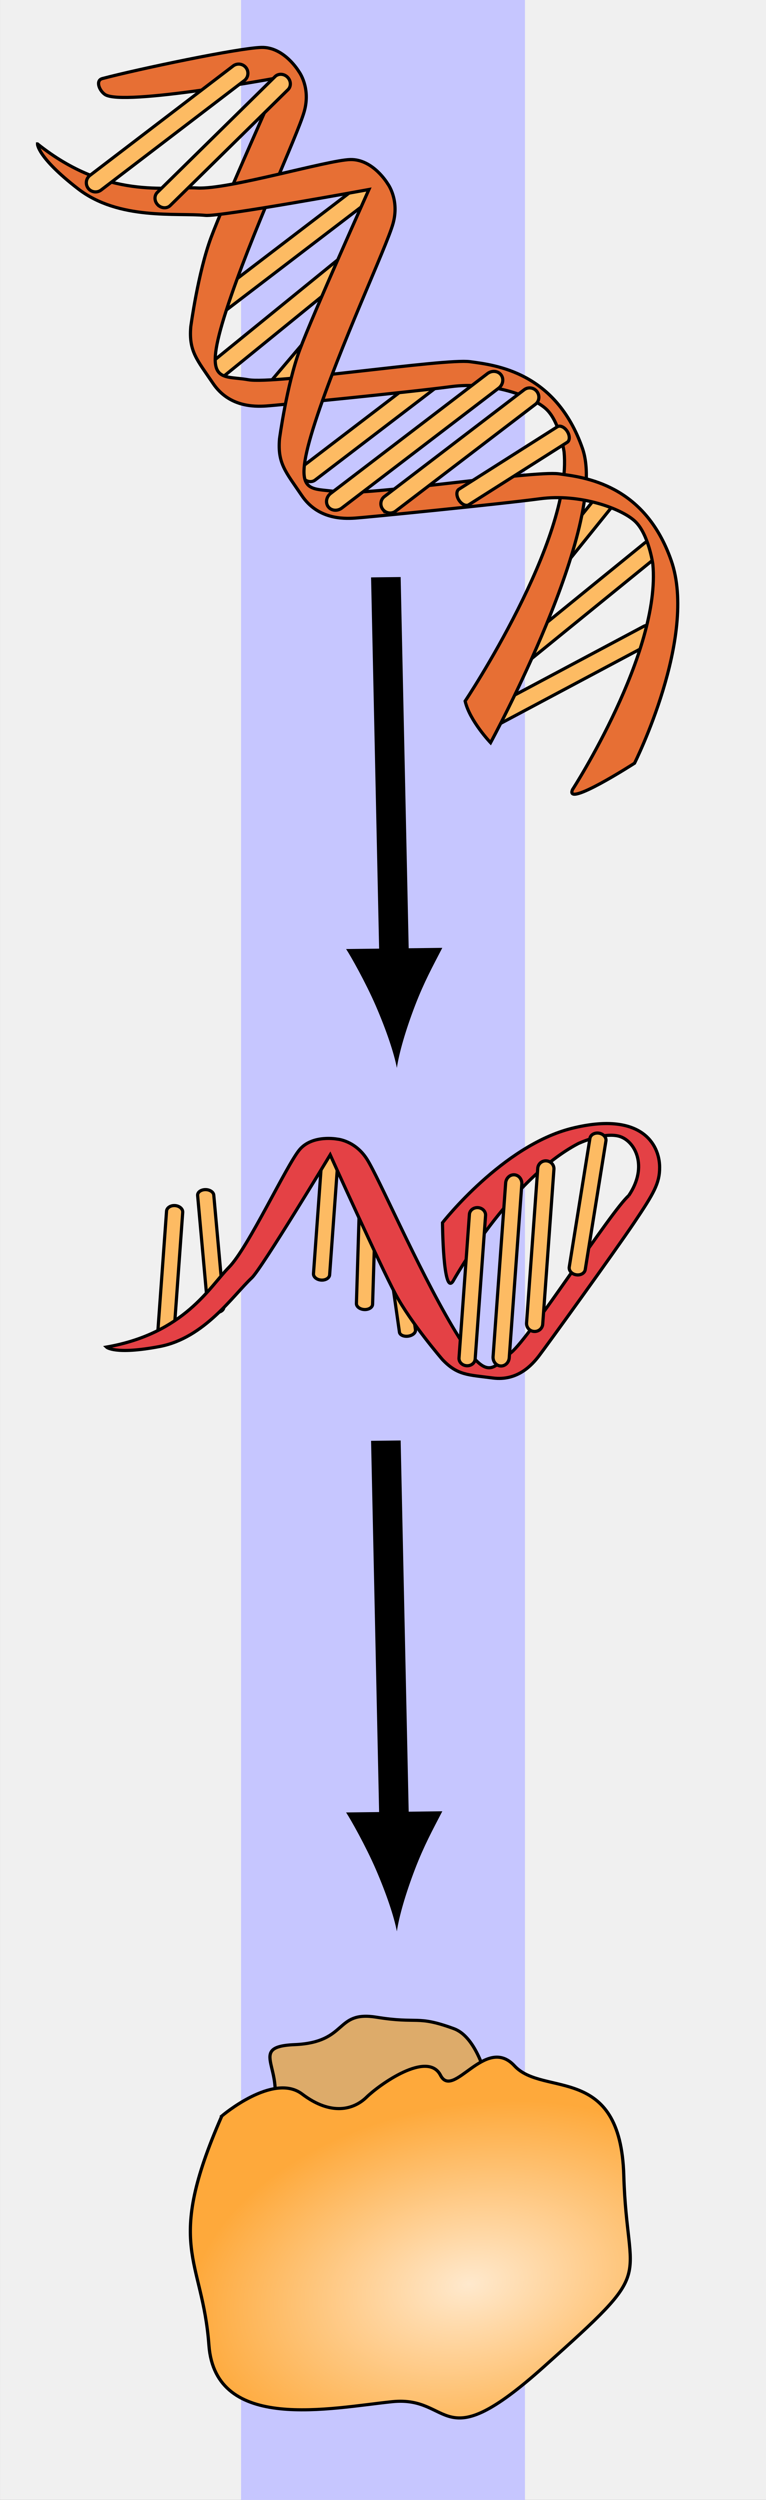
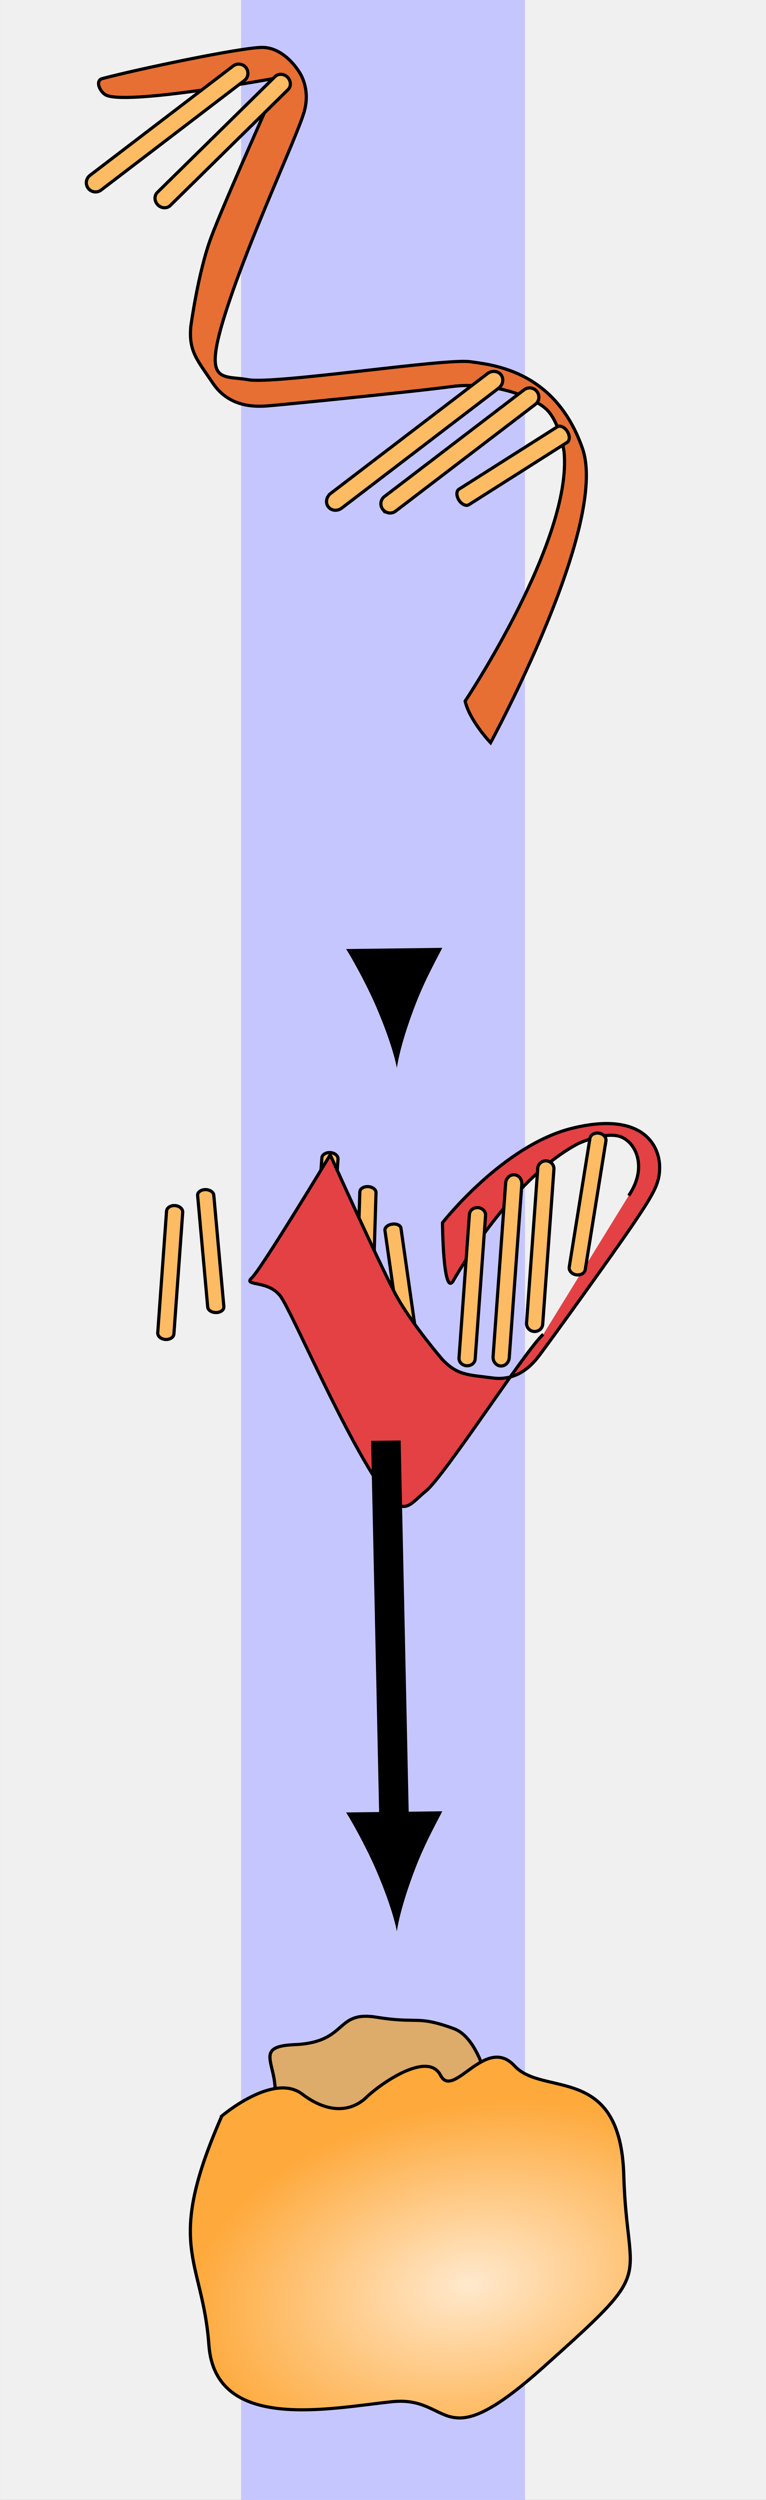
<svg xmlns="http://www.w3.org/2000/svg" xmlns:xlink="http://www.w3.org/1999/xlink" version="1.0" width="60.239" height="196.519">
  <rect width="100%" height="100%" fill="#333333" stroke="none" />
  <defs>
    <radialGradient xlink:href="#a" id="b" cx="30.013" cy="190.758" fx="30.013" fy="190.758" r="9.954" gradientTransform="matrix(-.971 .169 -.273 -1.494 111.24 470.11)" gradientUnits="userSpaceOnUse" />
    <linearGradient id="a">
      <stop style="stop-color:#ffe9cd;stop-opacity:1" offset="0" />
      <stop style="stop-color:#fea93b;stop-opacity:1" offset="1" />
    </linearGradient>
  </defs>
  <path style="fill:#f0f0f0;fill-opacity:1;fill-rule:nonzero;stroke:none;stroke-width:1;stroke-linecap:butt;stroke-linejoin:round;marker:none;marker-start:none;marker-mid:none;marker-end:none;stroke-miterlimit:4;stroke-dasharray:none;stroke-dashoffset:0;stroke-opacity:1;visibility:visible;display:inline;overflow:visible;enable-background:accumulate" d="M0 0h196.519v60.239H0z" transform="rotate(90 30.12 30.12)" />
  <path style="fill:#c6c6ff;fill-opacity:1;fill-rule:nonzero;stroke:none;stroke-width:1;stroke-linecap:butt;stroke-linejoin:round;marker:none;marker-start:none;marker-mid:none;marker-end:none;stroke-miterlimit:4;stroke-dasharray:none;stroke-dashoffset:0;stroke-opacity:1;visibility:visible;display:inline;overflow:visible;enable-background:accumulate" d="M0 18.957h196.519v22.325H0z" transform="rotate(90 30.12 30.12)" />
-   <path style="fill:none;stroke:#000;stroke-width:2.326" d="M78.839 49.366v42" transform="matrix(1 -.012 .016 .739 -49.284 9.839)" />
  <path d="M32.645 79.034c.71-1.842 1.372-3.043 2.138-4.524l-7.566.092c.35.523 1.548 2.645 2.338 4.47.845 1.953 1.434 3.726 1.655 4.877.169-1.156.678-2.943 1.435-4.915z" />
-   <path d="M36.961 21.396a.53.53 0 0 1-.608.438l-10.258-1.687a.53.53 0 0 1 .171-1.045l10.257 1.686c.29.047.486.318.438.608zM33.473 23.085a.516.516 0 0 1-.485.544l-9.824.298c-.276.009-.508-.222-.517-.514a.516.516 0 0 1 .484-.545l9.825-.297a.516.516 0 0 1 .517.514zM34.727 49.728a.529.529 0 0 1-.529.529H23.802a.529.529 0 1 1 0-1.058h10.395a.528.528 0 0 1 .53.529zM37.081 46.776a.52.52 0 0 1-.493.544l-9.996.304a.52.52 0 0 1-.525-.514.519.519 0 0 1 .493-.545l9.996-.303a.52.52 0 0 1 .525.514zM34.857 43.792c.062.286-.037.551-.221.59l-6.552 1.424c-.184.041-.384-.158-.446-.443-.062-.287.037-.551.221-.59l6.551-1.424c.185-.041.385.158.447.443zM36.507 38.851c0 .293-.214.529-.478.529h-9.391c-.264 0-.479-.236-.479-.529 0-.292.214-.529.479-.529h9.391c.264-.001.478.237.478.529zM29.275 25.826c.069.284-.003.546-.162.585l-5.644 1.379c-.159.039-.344-.159-.413-.443-.069-.284.003-.545.162-.584l5.644-1.381c.158-.039.343.16.413.444z" style="fill:#fdbb63;stroke:#000;stroke-width:.183" transform="rotate(142.622 39.471 40.909) scale(1.366)" />
  <path d="M32.176 63.3c-.376-1.171-8.615-5.342-8.615-5.342s6.93-3.754 8.759-4.909c1.829-1.155 4.042-3.369 4.042-3.369.962-1.059.866-1.732.962-3.369.096-1.636-1.059-2.503-1.636-2.888-.577-.385-7.123-4.427-9.144-5.582-2.021-1.155-3.369-3.273-3.561-4.332-.193-1.059.674-2.599.674-2.599 2.695-4.331 13.234-7.94 13.234-7.94.481-1.059.289-2.791.289-2.791s-13.042 5.823-14.486 10.25c-1.444 4.428 1.059 6.834 2.118 7.894 1.059 1.058 9.721 5.774 10.78 6.93 1.059 1.155 2.31 1.348-1.444 3.946s-9.336 5.486-10.491 6.354c-1.155.865-1.155 2.021-1.155 2.021s-.192 1.635.866 2.405c1.058.77 6.4 3.321 8.374 4.14.381.155.56-.429.434-.819z" style="fill:#e76f34;stroke:#000;stroke-width:.183" transform="rotate(142.622 39.471 40.909) scale(1.366)" />
-   <path d="M36.989 63.396c-1.251-5.005-4.428-6.448-5.775-7.604-1.348-1.155-6.93-3.273-7.989-4.043-1.059-.77-.866-2.406-.866-2.406s0-1.155 1.155-2.021c1.155-.865 6.737-3.754 10.491-6.353 3.754-2.599 2.502-2.792 1.444-3.946-1.059-1.155-9.722-5.871-10.78-6.93-1.059-1.06-3.562-3.466-2.118-7.893 1.444-4.428 8.759-7.99 8.759-7.99s4.813.386 3.754.963c0 0-8.855 3.177-11.55 7.508 0 0-.866 1.541-.674 2.6.192 1.059 1.54 3.176 3.562 4.33 2.021 1.156 8.566 5.198 9.144 5.584.578.385 1.732 1.25 1.636 2.887-.096 1.637 0 2.311-.962 3.369 0 0-2.214 2.213-4.042 3.369-1.829 1.154-8.759 4.908-8.759 4.908s7.738 3.937 8.375 4.524c1.251 1.155 4.139 2.791 4.909 5.679.767 2.887.286 3.465.286 3.465z" style="fill:#e76f34;stroke:#000;stroke-width:.183" transform="rotate(142.622 39.471 40.909) scale(1.366)" />
  <path d="M33.957 34.616a.522.522 0 0 1-.516.529H23.308a.522.522 0 0 1-.516-.529c0-.293.231-.529.516-.529H33.44c.286 0 .517.236.517.529zM36.363 36.638c0 .292-.259.529-.578.529H24.429c-.319 0-.579-.237-.579-.529 0-.293.259-.529.579-.529h11.356c.319-.001.578.236.578.529zM30.153 32.379c-.025.292-.198.514-.386.497l-6.677-.583c-.188-.017-.32-.266-.294-.558.026-.291.198-.514.387-.497l6.677.583c.187.017.318.266.293.558zM36.219 59.594a.53.53 0 0 1-.53.529H25.294a.53.53 0 0 1 0-1.059h10.395a.53.53 0 0 1 .53.53zM33.613 56.405c.036.289-.149.552-.415.585l-9.432 1.182c-.265.033-.51-.175-.546-.465-.036-.29.149-.552.415-.585l9.432-1.183c.265-.033.51.175.546.466z" style="fill:#fdbb63;stroke:#000;stroke-width:.183" transform="rotate(142.622 39.471 40.909) scale(1.366)" />
  <path d="M31.761 123.728c0 .293-.173.529-.386.529h-7.572c-.213 0-.386-.236-.386-.529 0-.293.172-.529.386-.529h7.572c.213-.001.386.236.386.529zM33.476 120.776c.006.291-.154.535-.359.544l-7.281.304c-.205.008-.376-.222-.382-.514-.007-.293.154-.537.359-.545l7.281-.303c.204-.008.375.221.382.514zM35.002 117.792c.062.286-.037.551-.221.59l-6.552 1.424c-.184.041-.384-.158-.446-.443-.062-.287.037-.551.221-.59l6.551-1.424c.185-.041.385.158.447.443zM36.363 133.594c0 .292-.182.529-.405.529h-7.954c-.224 0-.405-.237-.405-.529 0-.292.182-.53.405-.53h7.954c.224-.001.405.238.405.53zM34.37 130.405c.028.289-.114.552-.317.585l-7.217 1.182c-.203.033-.39-.175-.418-.465-.028-.29.114-.552.317-.585l7.217-1.183c.202-.033.39.175.418.466z" style="fill:#fdbb63;stroke:#000;stroke-width:.208" transform="matrix(-.087 1.201 -1.201 -.087 176.615 73.246)" />
-   <path d="M24.813 104.093c-2.026-1.171-3.636-.129-3.829.93-.193 1.059.674 2.6.674 2.6 2.695 4.331 9.55 7.508 9.55 7.508 1.059.577-3.754.963-3.754.963s-5.315-3.563-6.759-7.99.624-5.777 2.118-5.893c1.042-.08 1.711.246 3.733 1.4 2.021 1.156 8.566 5.198 9.144 5.584.578.385 1.732 1.25 1.636 2.887-.096 1.637 0 2.311-.962 3.369 0 0-2.214 2.213-4.042 3.369-1.829 1.154-8.759 4.908-8.759 4.908s7.738 3.937 8.375 4.524c1.251 1.155 4.139 2.791 4.909 5.679.77 2.888.289 3.465.289 3.465-1.251-5.005-4.428-6.448-5.775-7.604-1.348-1.155-6.93-3.273-7.989-4.043-1.059-.77-.866-2.406-.866-2.406s0-1.155 1.155-2.021c1.155-.865 6.737-3.754 10.491-6.353 3.754-2.599 2.502-2.792 1.444-3.946-1.061-1.156-9.724-5.872-10.783-6.93" style="fill:#e44145;stroke:#000;stroke-width:.208" transform="matrix(-.087 1.201 -1.201 -.087 176.615 73.246)" />
+   <path d="M24.813 104.093c-2.026-1.171-3.636-.129-3.829.93-.193 1.059.674 2.6.674 2.6 2.695 4.331 9.55 7.508 9.55 7.508 1.059.577-3.754.963-3.754.963s-5.315-3.563-6.759-7.99.624-5.777 2.118-5.893c1.042-.08 1.711.246 3.733 1.4 2.021 1.156 8.566 5.198 9.144 5.584.578.385 1.732 1.25 1.636 2.887-.096 1.637 0 2.311-.962 3.369 0 0-2.214 2.213-4.042 3.369-1.829 1.154-8.759 4.908-8.759 4.908s7.738 3.937 8.375 4.524s0-1.155 1.155-2.021c1.155-.865 6.737-3.754 10.491-6.353 3.754-2.599 2.502-2.792 1.444-3.946-1.061-1.156-9.724-5.872-10.783-6.93" style="fill:#e44145;stroke:#000;stroke-width:.208" transform="matrix(-.087 1.201 -1.201 -.087 176.615 73.246)" />
  <path d="M36.652 113.851c0 .293-.214.529-.478.529h-9.391c-.264 0-.479-.236-.479-.529 0-.292.214-.529.479-.529h9.391c.264-.001.478.237.478.529zM34.101 109.616a.522.522 0 0 1-.516.529H23.452a.522.522 0 0 1-.516-.529c0-.293.231-.529.516-.529h10.133c.285 0 .516.236.516.529zM36.507 111.638c0 .292-.259.529-.578.529H24.573c-.319 0-.579-.237-.579-.529 0-.293.259-.529.579-.529h11.356c.32-.001.578.236.578.529zM30.214 107.138c-.025.292-.239.511-.478.49l-8.466-.74c-.239-.021-.411-.273-.386-.564.026-.291.239-.512.478-.49l8.467.74c.238.02.41.273.385.564z" style="fill:#fdbb63;stroke:#000;stroke-width:.208" transform="matrix(-.087 1.201 -1.201 -.087 176.615 73.246)" />
  <path d="M22.285 188.617s-5.5.375-6.25 2.375-.25 1.875-.625 4.125 1.375 1.5 1.5 4.375 1.625-.125 4.5 1.625 3.875-11.625.875-12.5z" style="fill:#ddab6a;stroke:#000;stroke-width:.172" transform="matrix(0 1.437 -1.473 0 317.02 136.428)" />
  <path d="M20.816 203.38s-2.404-2.746-1.202-4.291c1.202-1.547.858-2.748.172-3.436-.687-.686-2.576-3.262-1.202-3.949 1.374-.686-2.232-2.402-.515-3.949 1.717-1.545-.171-5.666 6.01-5.838 6.181-.17 4.808-1.889 10.474 4.293 5.106 5.57 1.545 4.809 1.889 8.07.343 3.262 1.717 9.443-3.091 9.787-4.808.344-5.323 2.405-12.535-.687z" style="fill:url(#b);fill-opacity:1;stroke:#000;stroke-width:.172" transform="matrix(0 1.437 -1.473 0 317.02 136.428)" />
  <path style="fill:none;stroke:#000;stroke-width:2.326" d="M78.839 49.366v42" transform="matrix(1 -.012 .016 .739 -49.284 77.713)" />
  <path d="M32.645 146.909c.71-1.843 1.372-3.044 2.138-4.525l-7.566.092c.35.524 1.548 2.646 2.338 4.47.845 1.953 1.434 3.726 1.655 4.877.169-1.156.678-2.942 1.435-4.914z" />
</svg>